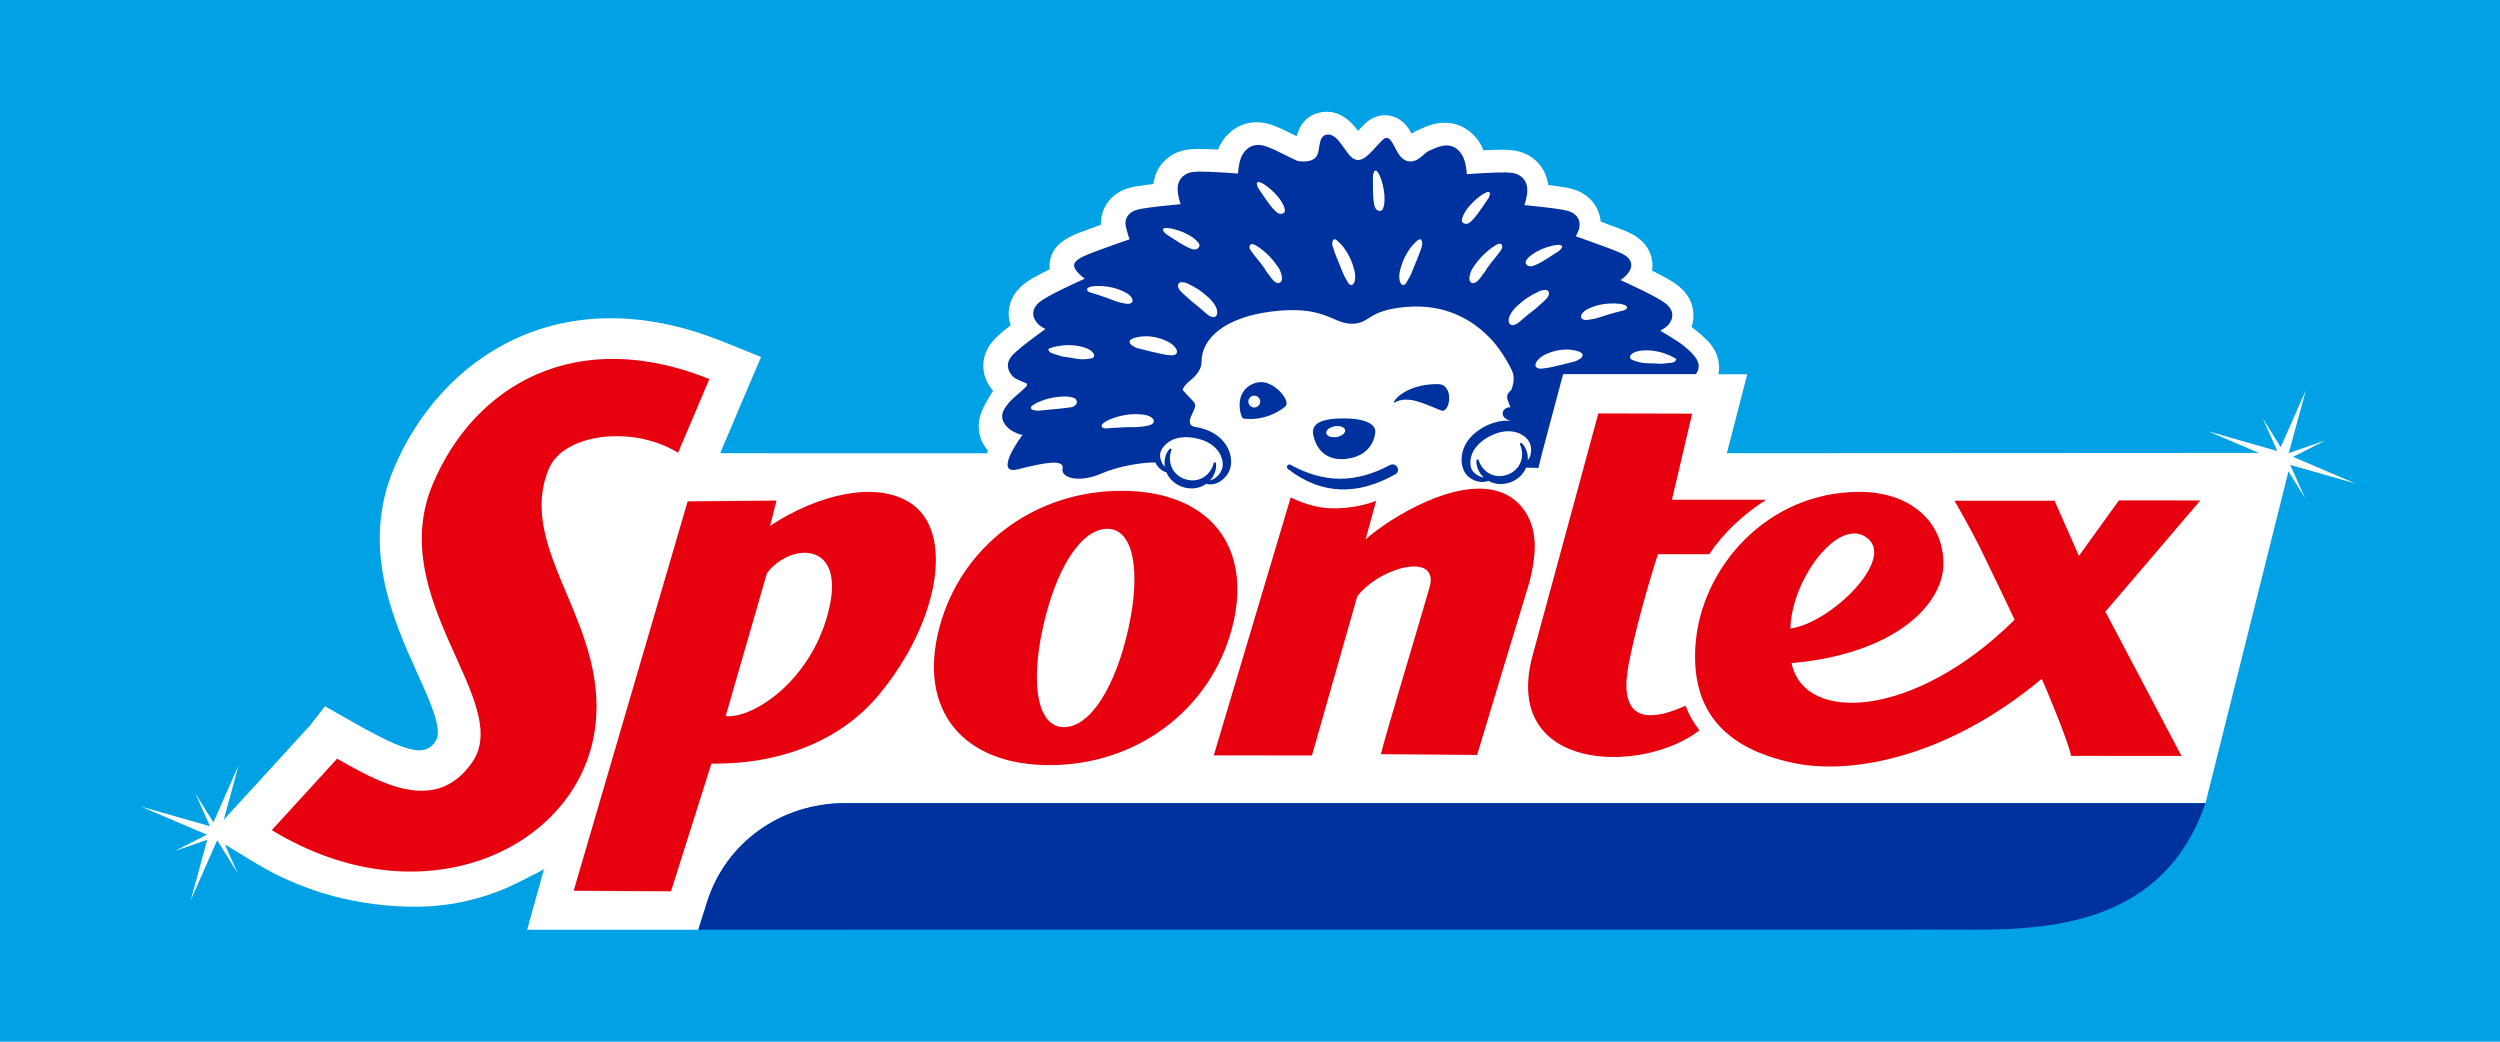
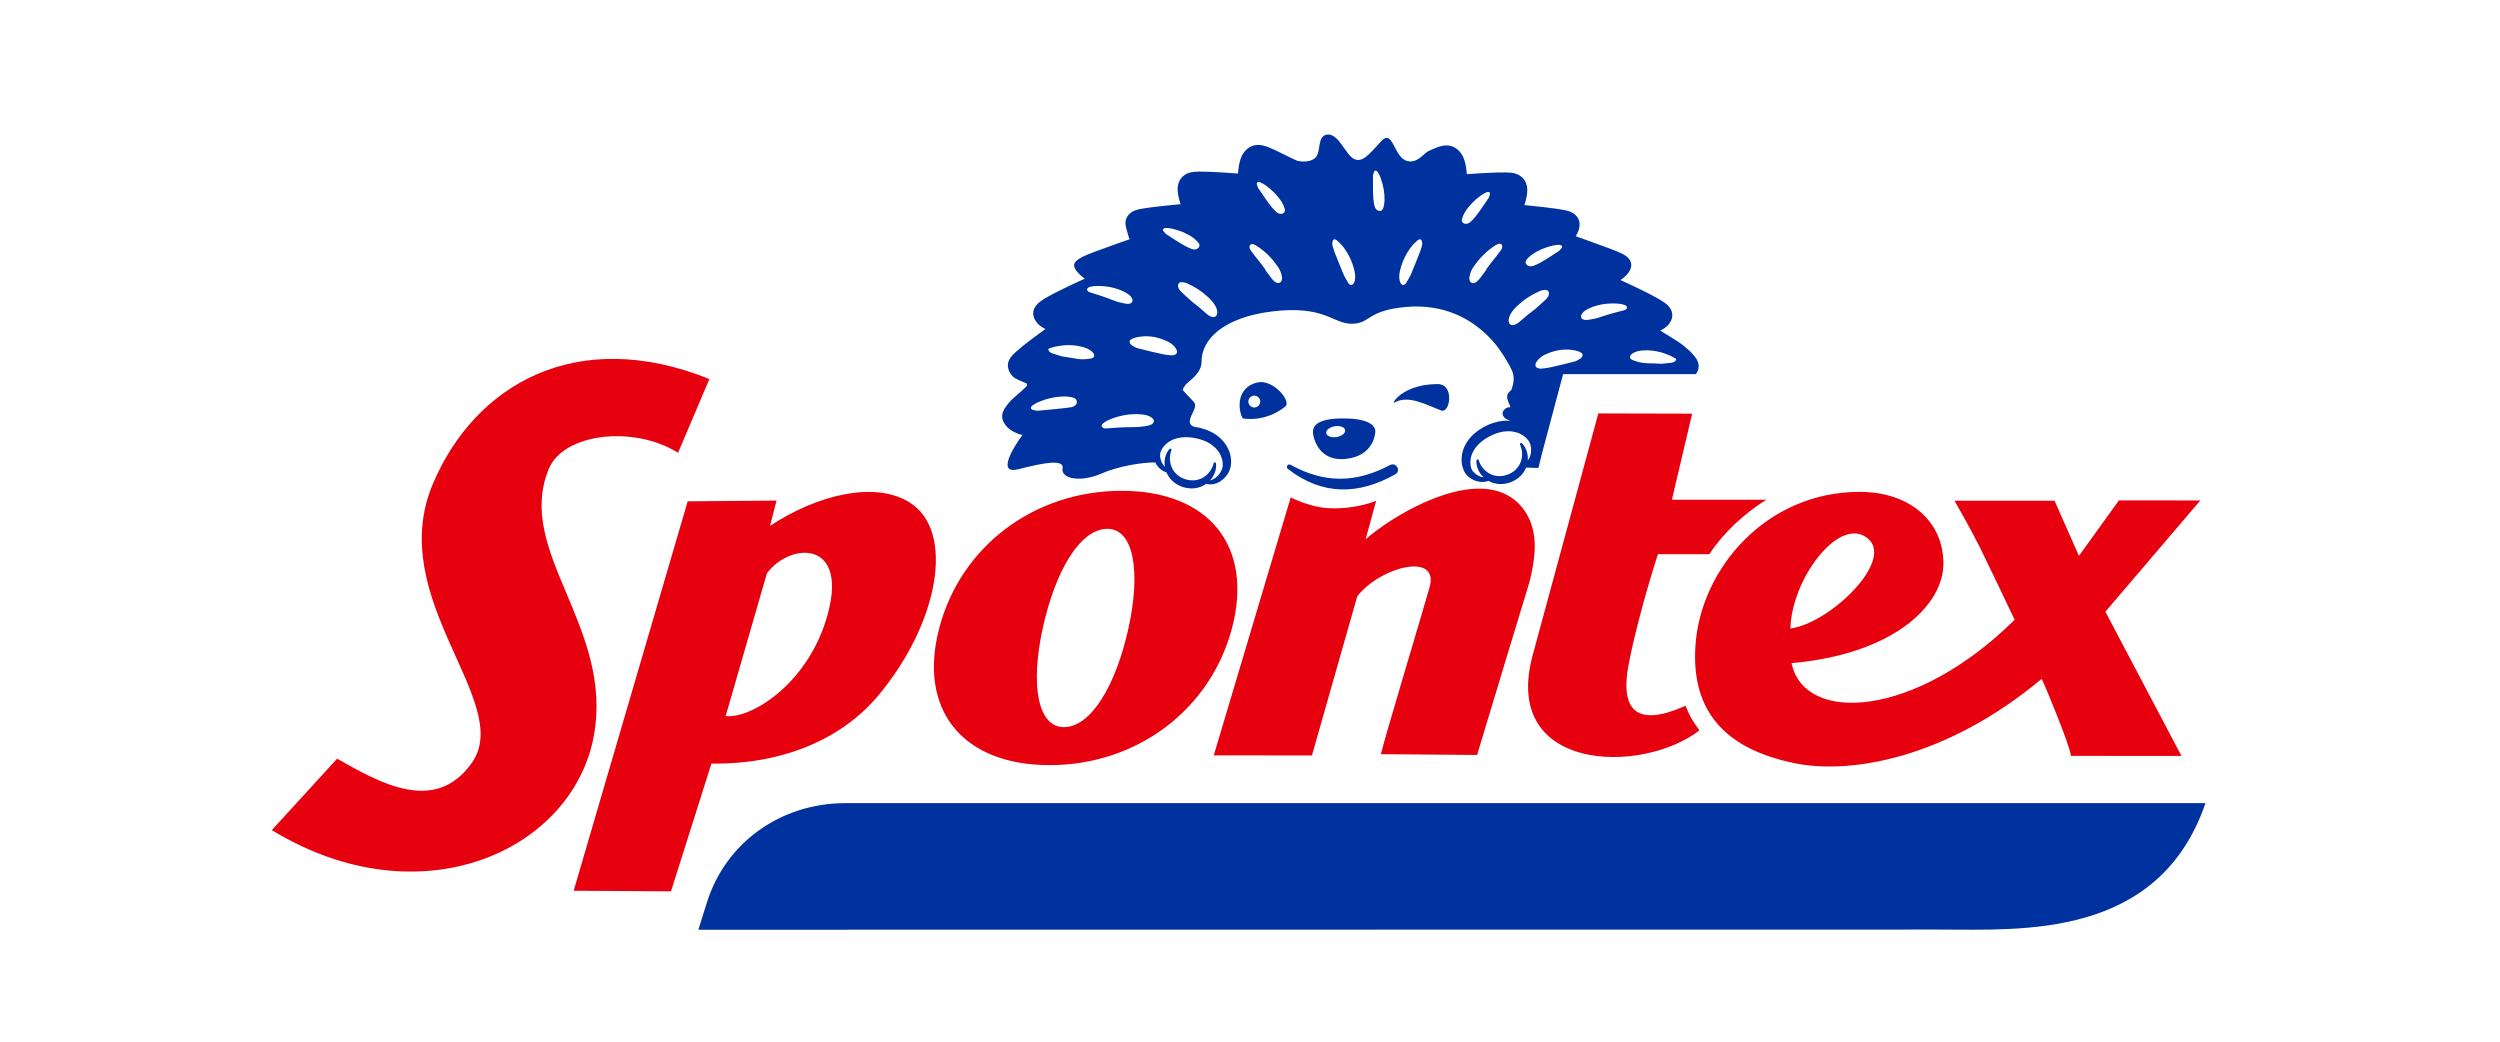
<svg xmlns="http://www.w3.org/2000/svg" xmlns:xlink="http://www.w3.org/1999/xlink" version="1.1" id="Livello_1" x="0px" y="0px" width="340.157px" height="141.732px" viewBox="0 0 340.157 141.732" enable-background="new 0 0 340.157 141.732" xml:space="preserve">
-   <rect fill="#00A1E5" width="340.158" height="141.732" />
  <g>
    <defs>
      <rect id="SVGID_1_" width="340.157" height="141.732" />
    </defs>
    <clipPath id="SVGID_2_">
      <use xlink:href="#SVGID_1_" overflow="visible" />
    </clipPath>
    <path clip-path="url(#SVGID_2_)" fill="#FFFFFF" d="M320.511,65.794l-8.509-3.633l4.415-2.245l-4.922,1.708h-0.076l2.337-8.57   l-3.437,7.794l-2.461-3.967l1.997,4.485l-9.371-2.673l6.868,2.933l-72.388,0.042l2.773-10.744h-3.916   c0.229-1.206,0.003-2.469-0.707-3.58c-0.384-0.614-0.866-1.091-1.285-1.474c-0.288-0.264-0.653-0.576-1.1-0.937   c-0.178-0.143-0.371-0.295-0.576-0.454c0.153-0.442,0.244-0.898,0.266-1.355c0.065-1.381-0.482-2.72-1.528-3.755   c-0.511-0.512-1.087-0.891-1.599-1.202c-0.355-0.215-0.782-0.454-1.405-0.784c-0.335-0.174-0.703-0.361-1.111-0.563   c0.091-0.547,0.068-1.016,0.018-1.359c-0.222-1.53-1.221-2.829-2.814-3.66c-0.586-0.304-1.788-0.778-4.187-1.646   c-0.152-1.794-1.255-3.366-3.044-4.151c-0.557-0.249-1.244-0.406-1.723-0.494c-0.337-0.061-0.761-0.127-1.24-0.193   c-0.372-0.052-0.758-0.101-1.136-0.146c-0.083-0.691-0.287-1.342-0.612-1.947c-0.788-1.454-2.21-2.45-3.882-2.73   c-0.401-0.07-0.896-0.112-1.496-0.124c-0.354-0.005-0.785,0-1.267,0.014c-0.457,0.012-0.978,0.033-1.556,0.062   c-0.044-0.113-0.09-0.224-0.139-0.332c-0.938-2.085-3.256-3.913-6.321-3.295c-0.598,0.122-1.119,0.317-1.509,0.473   c-0.014,0.005-0.026,0.011-0.041,0.017c-0.307,0.129-0.665,0.286-1.067,0.475c-0.255,0.121-0.478,0.261-0.676,0.405   c-0.521-0.942-1.422-2.253-3.163-2.482c-0.893-0.118-2.229,0.034-3.511,1.427l-0.441,0.485c-0.058,0.062-0.115,0.126-0.175,0.191   c-0.897-1.2-2.356-2.767-4.637-2.586c-1.348,0.111-3.015,0.795-3.743,3.3c-0.212-0.104-0.424-0.209-0.634-0.313   c-0.335-0.167-0.664-0.329-0.991-0.486c-0.384-0.182-0.742-0.341-1.087-0.486c-0.357-0.146-0.901-0.354-1.516-0.483   c-3.071-0.633-5.389,1.194-6.327,3.291c-0.044,0.099-0.086,0.2-0.127,0.303c-0.565-0.032-1.076-0.055-1.522-0.069   c-0.476-0.017-0.915-0.024-1.301-0.021c-0.574,0.01-1.069,0.048-1.459,0.114c-1.699,0.275-3.125,1.272-3.919,2.746   c-0.315,0.592-0.516,1.236-0.597,1.913c-0.369,0.043-0.746,0.089-1.109,0.137c-0.478,0.064-0.902,0.127-1.239,0.187   c-0.48,0.086-1.168,0.24-1.704,0.478c-2.003,0.869-3.145,2.7-3.082,4.737c-2.372,0.847-3.522,1.297-4.113,1.601   c-0.692,0.358-2.53,1.308-2.838,3.4c-0.055,0.373-0.053,0.726-0.01,1.057c-0.394,0.194-0.756,0.375-1.082,0.544   c-0.59,0.311-1.031,0.555-1.401,0.777c-0.497,0.301-1.075,0.679-1.57,1.177c-1.056,1.044-1.603,2.378-1.539,3.756   c0.022,0.463,0.115,0.926,0.271,1.372c-0.201,0.157-0.391,0.306-0.568,0.448c-0.43,0.346-0.795,0.657-1.084,0.922   c-0.421,0.385-0.904,0.862-1.274,1.455c-1.235,1.943-1.012,4.327,0.525,6.084c-0.175,0.278-0.331,0.531-0.469,0.763   c-0.66,1.093-1.034,1.848-1.246,2.523c-0.506,1.597-0.226,3.468,1.034,4.861c-0.06,0.125-0.114,0.239-0.169,0.356H97.984   l5.567-13.099l-5.2-2.094c-22.124-8.91-38.416,2.236-44.748,17.236c-4.547,10.767-0.076,20.679,3.188,27.917   c1.484,3.292,3.298,7.184,2.656,8.839c-0.123,0.316-0.335,0.652-0.546,0.864c-1.357,1.36-3.395,1.156-10.355-2.78l-4.333-2.449   l-1.978,2.552l-11.791,12.894l2.028-7.439l-3.437,7.793l-2.461-3.966l1.998,4.485l-9.371-2.674l8.954,3.824l-4.366,2.22l4.409-1.53   l-2.243,8.227l3.6-8.163l2.793,4.502l-1.753-3.937l4.03,2.457c7.003,4.27,14.599,6.026,21.968,6.026   c4.95,0,9.935-1.222,14.323-3.505c1.029-0.534,2.097-1.013,3.103-1.608l-2.293,8.243H95.02l1.182-3.763   c2.596-8.202,10.12-13.423,18.722-13.463h185.162l11.288-45.144l2.259,3.64l-2.01-4.514L320.511,65.794z" />
    <path clip-path="url(#SVGID_2_)" fill="#00329F" d="M300.085,109.276c-6.371,18.562-25.14,17.203-36.218,17.203L95.02,126.5   l1.181-3.762c2.596-8.202,10.12-13.423,18.722-13.463H300.085z M174.873,55.321c-2.787,2.23-5.76,1.611-5.76,1.611   c-0.434-0.434-1.341-4.112,1.982-4.894C173.201,51.542,175.776,54.598,174.873,55.321 M171.23,54.07   c-0.314-0.314-0.824-0.314-1.139,0c-0.314,0.315-0.314,0.824,0,1.139c0.314,0.314,0.824,0.314,1.139,0   C171.545,54.894,171.545,54.385,171.23,54.07 M175.255,63.824c4.624,3.571,9.528,3.57,14.607,0.704   c0.816-0.461,0.092-1.692-0.732-1.254c-4.698,2.491-8.935,2.488-13.535-0.032C175.203,63.028,174.922,63.566,175.255,63.824    M196.118,55.859c1.164,0.431,1.838-3.599-0.504-3.599c-4.309,0-6.087,2.257-5.969,2.566   C191.579,53.645,193.96,55.059,196.118,55.859 M178.642,58.916c0-0.62,0-2.045,4.398-1.983c4.397,0.062,4.088,1.797,4.088,1.797   s-0.063,3.345-4.088,3.717C179.013,62.818,178.642,58.916,178.642,58.916 M181.857,59.464c0.709-0.116,1.231-0.537,1.165-0.943   c-0.065-0.404-0.693-0.64-1.402-0.525c-0.71,0.115-1.231,0.537-1.165,0.942C180.52,59.343,181.148,59.578,181.857,59.464    M230.749,50.903h-18.067l-2.861,10.743l-0.502,2.023c-0.551-0.014-1.108-0.029-1.675-0.043c-0.002,0.003-0.006,0.009-0.009,0.013   c-0.163,0.399-0.408,0.771-0.706,1.085c-0.396,0.394-0.869,0.693-1.381,0.893c-0.518,0.183-1.07,0.281-1.626,0.239   c-0.489-0.041-0.975-0.185-1.397-0.426c-0.388,0.145-0.816,0.187-1.229,0.119c-0.486-0.072-0.951-0.27-1.36-0.576   c-0.207-0.151-0.393-0.342-0.549-0.568c-0.082-0.109-0.147-0.242-0.207-0.365c-0.052-0.117-0.101-0.235-0.14-0.358   c-0.164-0.485-0.202-1.004-0.158-1.505c0.077-1.01,0.566-1.963,1.217-2.69c0.665-0.729,1.47-1.264,2.329-1.658   c0.867-0.377,1.83-0.632,2.828-0.582c0.089,0.004,0.177,0.013,0.266,0.022c0,0-0.539-0.178-0.788-0.408   c-0.723-0.735,0.08-1.447,0.632-1.453c0.048,0,0.1,0.015,0.138,0.029v-0.003c-0.08-0.421-0.319-0.74-0.404-1.133   c-0.005-0.027-0.012-0.054-0.016-0.08c-0.007-0.049-0.01-0.101-0.012-0.152c-0.001-0.034-0.004-0.068-0.002-0.105   c0.005-0.089,0.018-0.181,0.044-0.282c0.011-0.038,0.031-0.08,0.061-0.125c0.006-0.012,0.018-0.024,0.025-0.036   c0.025-0.036,0.053-0.074,0.087-0.114c0.009-0.01,0.02-0.021,0.029-0.032c0.039-0.044,0.081-0.089,0.13-0.137   c0.006-0.006,0.012-0.012,0.018-0.017c0.055-0.054,0.114-0.11,0.178-0.168c0.221-0.658,0.477-1.522,0.165-2.406   c-0.253-0.719-1.51-2.91-2.691-4.23c-2.866-3.204-6.798-5.064-11.739-4.654c-5.454,0.451-4.863,2.292-7.469,2.292   c-2.604,0-3.646-2.57-10.896-1.667c-6.502,0.81-9.563,3.786-9.524,6.827c0.013,1.002-0.696,1.875-1.619,2.626   c-0.483,0.392-0.848,0.782-0.947,1.234c0.576,0.685,1.577,1.567,1.663,1.88c0.223,0.816-1.051,1.964-0.604,2.771   c0.173,0.314,0.62,0.363,0.62,0.363c0.235,0.034,0.468,0.078,0.698,0.132c0.916,0.234,1.834,0.623,2.59,1.274   c0.762,0.647,1.334,1.538,1.536,2.529c0.105,0.496,0.117,1.012,0.006,1.517c-0.118,0.539-0.373,0.989-0.705,1.358   c-0.327,0.371-0.734,0.67-1.195,0.85c-0.449,0.182-0.963,0.212-1.418,0.088c-0.431,0.315-0.955,0.51-1.487,0.591   c-0.553,0.069-1.112,0.015-1.638-0.142c-0.521-0.172-1.017-0.433-1.431-0.808c-0.361-0.332-0.656-0.743-0.842-1.193   c-0.395-0.124-0.761-0.353-1.044-0.659c-0.197-0.205-0.357-0.442-0.488-0.698c-1.819-0.046-5.195,0.572-7.221,1.466   c-3.129,1.381-5.649,0.644-5.388-0.644c0.26-1.288-2.435-0.828-5.998,0.092c-2.934,0.757-0.855-2.75,0.553-4.682h-0.058   c-0.411-0.029-1.08-0.356-1.448-0.58c-0.717-0.446-1.768-1.558-0.996-2.885c0.266-0.459,0.767-1.102,1.315-1.577   c1.897-1.648,1.871-1.609,1.759-1.93c-0.382-0.188-1.488-0.573-1.846-0.914c-0.469-0.45-1.117-1.434-0.411-2.544   c0.201-0.323,0.524-0.625,0.747-0.828c0.249-0.229,0.571-0.501,0.94-0.799c0.691-0.553,1.554-1.2,2.397-1.817l0.708-0.516   c-0.283-0.142-0.568-0.311-0.809-0.51c-0.644-0.527-1.415-1.766-0.227-2.941c0.285-0.286,0.685-0.54,0.997-0.729   c0.338-0.203,0.758-0.432,1.234-0.683c0.896-0.464,1.994-0.988,3.06-1.482l1.111-0.508c-0.234-0.165-0.461-0.34-0.653-0.523   c-1.313-1.272-0.898-1.811,0.393-2.478c0.644-0.332,2.884-1.137,4.717-1.786l1.643-0.575c-0.159-0.27-0.35-1.141-0.45-1.448   c-0.389-1.217,0.193-2.048,1.094-2.439c0.174-0.077,0.526-0.182,1.013-0.269c0.3-0.053,0.678-0.109,1.105-0.166   c0.807-0.108,1.801-0.217,2.772-0.311l1.399-0.14l-0.059-0.182c-0.169-0.539-0.346-1.224-0.347-1.845   c-0.002-0.302,0.037-0.749,0.274-1.193c0.278-0.518,0.836-1.003,1.672-1.138c0.229-0.039,0.575-0.067,1.01-0.074   c0.323-0.003,0.715,0.005,1.14,0.019c0.808,0.026,1.761,0.081,2.673,0.143l1.442,0.104c0.013-0.166,0.029-0.334,0.048-0.5   c0.063-0.553,0.181-1.246,0.439-1.825c0.159-0.355,0.965-1.899,2.854-1.508c0.351,0.073,0.7,0.206,0.972,0.316   c0.272,0.115,0.591,0.256,0.931,0.417c0.611,0.294,1.31,0.649,1.981,0.973c0.29,0.141,0.572,0.273,0.839,0.393   c0,0,1.544,0.383,2.429-0.383c0.886-0.765,0.183-3.07,1.704-3.194c1.52-0.124,2.478,2.821,3.62,3.336   c1.142,0.515,2.025-0.634,3.67-2.421c1.643-1.788,1.677,2.257,3.586,2.702c1.364,0.318,2.203-1.06,2.812-1.351   c0.341-0.16,0.657-0.299,0.93-0.413c0.271-0.109,0.62-0.24,0.97-0.311c1.888-0.381,2.702,1.168,2.862,1.523   c0.261,0.581,0.383,1.275,0.447,1.828c0.021,0.166,0.037,0.334,0.052,0.5l1.441-0.097c0.911-0.057,1.864-0.107,2.672-0.128   c0.425-0.013,0.816-0.018,1.14-0.013c0.435,0.009,0.781,0.039,1.011,0.078c0.836,0.141,1.396,0.629,1.678,1.147   c0.238,0.446,0.279,0.893,0.279,1.195c0.002,0.621-0.171,1.305-0.338,1.844l-0.059,0.181l1.399,0.147   c0.972,0.099,1.967,0.213,2.774,0.326c0.427,0.059,0.806,0.116,1.105,0.172c0.487,0.09,0.839,0.196,1.015,0.274   c0.903,0.396,1.489,1.23,1.105,2.445c-0.098,0.306-0.253,0.609-0.41,0.878l1.646,0.584c1.836,0.659,4.081,1.476,4.726,1.811   c1.295,0.674,1.68,1.782,0.373,3.047c-0.192,0.182-0.418,0.356-0.65,0.52l1.113,0.513c1.069,0.5,2.168,1.03,3.066,1.498   c0.478,0.254,0.899,0.485,1.239,0.689c0.312,0.192,0.713,0.447,1,0.735c1.193,1.181,0.429,2.416-0.213,2.941   c-0.24,0.197-0.524,0.364-0.807,0.505c0,0,2.361,1.393,3.055,1.949c0.37,0.3,0.693,0.574,0.944,0.804   c0.224,0.205,0.516,0.53,0.751,0.832C231.355,49.49,231.201,50.293,230.749,50.903 M158.29,31.435   c0.11,0.166,0.283,0.319,0.359,0.405c0.955,0.604,1.75,1.175,2.649,1.655c0.242,0.13,0.503,0.242,0.76,0.348   c0.366,0.148,0.708,0.13,0.929-0.049c0.25-0.202,0.289-0.475,0.09-0.74c-0.194-0.258-0.449-0.504-0.737-0.708   c-0.812-0.573-1.78-0.985-2.843-1.229c-0.263-0.061-0.545-0.091-0.814-0.101C158.325,31.004,158.138,31.204,158.29,31.435    M146.515,54.764c0.028-0.333-0.182-0.591-0.583-0.688c-0.389-0.096-0.819-0.141-1.239-0.129c-1.181,0.033-2.348,0.304-3.444,0.778   c-0.273,0.118-0.531,0.273-0.763,0.438c-0.308,0.22-0.284,0.51,0.047,0.609c0.238,0.071,0.517,0.09,0.657,0.115   c1.327-0.101,4.294-0.41,4.601-0.486C146.225,55.293,146.492,55.057,146.515,54.764 M148.679,47.949   c-0.368-0.412-0.923-0.631-1.52-0.777c-1.237-0.301-2.384-0.248-3.462-0.034c-0.32,0.063-0.608,0.169-0.906,0.264   c-0.143,0.045-0.172,0.123-0.131,0.229c0.076,0.201,0.259,0.365,0.554,0.463c0.419,0.139,0.854,0.256,1.295,0.403   c0.661,0.086,1.317,0.207,1.969,0.319c0.727,0.125,1.354,0.061,1.952-0.037C148.909,48.701,149.018,48.333,148.679,47.949    M149.428,40.13c0.743,0.232,1.457,0.495,2.155,0.77c0.518,0.203,1.064,0.333,1.613,0.426c0.529,0.091,0.933-0.114,0.904-0.475   c-0.012-0.151-0.097-0.316-0.201-0.456c-0.211-0.284-0.546-0.493-0.909-0.677c-1.163-0.597-2.519-0.854-3.969-0.798   c-0.21,0.008-0.421,0.047-0.618,0.093c-0.279,0.064-0.493,0.173-0.492,0.375c0.002,0.193,0.178,0.326,0.448,0.412   C148.715,39.911,149.074,40.019,149.428,40.13 M156.937,57.071c-0.088-0.145-0.255-0.276-0.43-0.374   c-0.355-0.2-0.799-0.275-1.26-0.316c-1.476-0.135-2.982,0.145-4.427,0.773c-0.21,0.091-0.405,0.213-0.583,0.336   c-0.251,0.174-0.415,0.367-0.314,0.567c0.097,0.191,0.341,0.255,0.657,0.233c0.418-0.028,0.836-0.063,1.251-0.093   c0.869-0.062,1.725-0.082,2.572-0.084c0.626-0.002,1.246-0.088,1.849-0.212C156.834,57.783,157.144,57.419,156.937,57.071    M158.149,48.182c0.409,0.086,0.815,0.135,1.207,0.169c0.202,0.018,0.395-0.035,0.547-0.107c0.324-0.153,0.322-0.52,0.016-0.941   c-0.308-0.425-0.746-0.707-1.203-0.914c-1.314-0.597-2.581-0.751-3.743-0.556c-0.212,0.036-0.426,0.075-0.62,0.139   c-0.179,0.059-0.356,0.132-0.493,0.236c-0.262,0.199-0.19,0.543,0.162,0.786c0.217,0.149,0.471,0.259,0.627,0.346   C155.89,47.659,157.021,47.946,158.149,48.182 M158.708,60.373c-0.273,0.234-0.493,0.517-0.662,0.826   c-0.042,0.078-0.078,0.158-0.112,0.24c-0.024,0.074-0.051,0.138-0.062,0.218c-0.031,0.153-0.035,0.324-0.017,0.5   c0.054,0.489,0.277,0.997,0.641,1.376c-0.146-0.878,0.061-1.802,0.623-2.439c0.059-0.067,0.16-0.074,0.226-0.015   c0.052,0.045,0.067,0.117,0.043,0.178l-0.001,0.004c-0.33,0.849-0.245,1.758,0.119,2.483c0.364,0.724,1.032,1.237,1.811,1.47   c0.776,0.24,1.615,0.191,2.32-0.203c0.706-0.396,1.286-1.096,1.496-1.984v-0.003c0.021-0.087,0.107-0.14,0.193-0.12   c0.066,0.016,0.114,0.071,0.122,0.135c0.109,0.823-0.218,1.684-0.804,2.326c0.57-0.137,1.053-0.536,1.365-1.022   c0.196-0.31,0.336-0.654,0.358-0.969c0.021-0.347-0.028-0.708-0.134-1.047c-0.365-1.136-1.315-1.949-2.465-2.396   c-0.602-0.227-1.321-0.369-1.733-0.409C160.807,59.39,159.581,59.605,158.708,60.373 M165.389,41.676   c-0.224-0.424-0.538-0.814-0.961-1.193c-0.379-0.342-0.831-0.734-1.298-1.048c-0.459-0.309-0.969-0.592-1.558-0.866   c-0.244-0.112-0.487-0.151-0.693-0.174c-0.182-0.021-0.327,0.014-0.433,0.099c-0.063,0.052-0.142,0.148-0.159,0.316   c-0.026,0.262,0.088,0.53,0.341,0.796c0.13,0.137,0.264,0.274,0.403,0.397l0.036,0.031c0.323,0.285,0.657,0.58,1.061,0.963   c0.659,0.492,1.384,1.094,2.094,1.743c0.125,0.112,0.275,0.21,0.461,0.3c0.152,0.073,0.289,0.11,0.412,0.11   c0.065,0,0.126-0.01,0.182-0.031c0.13-0.049,0.227-0.149,0.29-0.297C165.692,42.525,165.63,42.129,165.389,41.676 M174.412,37.613   c-0.075-0.435-0.239-0.868-0.493-1.246c-0.828-1.238-1.854-2.256-3.045-2.981c-0.06-0.036-0.122-0.067-0.184-0.093   c-0.255-0.105-0.494-0.136-0.613,0.066c-0.124,0.208-0.067,0.475,0.118,0.741c0.188,0.267,0.387,0.53,0.593,0.783   c0.473,0.578,0.936,1.164,1.374,1.773c-0.014,0.01-0.024,0.021-0.037,0.032c0.283,0.367,0.552,0.748,0.83,1.119   c0.134,0.178,0.29,0.348,0.45,0.482c0.262,0.219,0.521,0.299,0.751,0.163C174.406,38.305,174.479,38.006,174.412,37.613    M174.811,28.434c-0.081-0.314-0.222-0.641-0.411-0.941c-0.531-0.847-1.267-1.606-2.154-2.247c-0.221-0.16-0.469-0.297-0.714-0.412   c-0.325-0.152-0.573-0.04-0.521,0.233c0.037,0.196,0.139,0.405,0.176,0.514c0.652,0.931,1.168,1.769,1.815,2.563   c0.174,0.216,0.372,0.421,0.569,0.619c0.28,0.28,0.604,0.397,0.875,0.318C174.754,28.993,174.894,28.757,174.811,28.434    M184.281,36.791c-0.312-1.283-0.856-2.346-1.525-3.212c-0.258-0.332-0.546-0.604-0.832-0.855c-0.2-0.174-0.42-0.264-0.565-0.001   c-0.148,0.267-0.098,0.61,0.017,0.952c0.119,0.358,0.232,0.725,0.375,1.062c0.347,0.822,0.667,1.669,1.006,2.487   c0.188,0.458,0.45,0.849,0.684,1.257c0.119,0.21,0.278,0.311,0.45,0.292c0.23-0.036,0.375-0.262,0.452-0.618   C184.436,37.712,184.393,37.243,184.281,36.791 M188.383,27.33c0.036-1.002-0.145-2.051-0.515-3.09   c-0.093-0.259-0.22-0.515-0.356-0.75c-0.184-0.313-0.451-0.364-0.56-0.11c-0.079,0.183-0.112,0.414-0.144,0.525   c0.016,1.142-0.029,2.13,0.059,3.156c0.021,0.277,0.069,0.561,0.121,0.838c0.074,0.392,0.274,0.674,0.542,0.766   c0.304,0.104,0.551-0.009,0.662-0.322C188.303,28.038,188.369,27.687,188.383,27.33 M193.422,32.723   c-0.146-0.263-0.366-0.173-0.566,0.001c-0.286,0.251-0.574,0.523-0.831,0.855c-0.67,0.866-1.214,1.929-1.526,3.212   c-0.11,0.452-0.154,0.921-0.061,1.364c0.077,0.356,0.221,0.582,0.451,0.618c0.173,0.019,0.332-0.082,0.452-0.292   c0.233-0.408,0.494-0.799,0.683-1.257c0.339-0.818,0.66-1.665,1.007-2.487c0.143-0.337,0.255-0.704,0.375-1.062   C193.52,33.333,193.569,32.99,193.422,32.723 M200.163,30.119c0.197-0.197,0.395-0.403,0.569-0.618   c0.646-0.795,1.162-1.633,1.814-2.564c0.037-0.109,0.139-0.318,0.177-0.514c0.052-0.272-0.196-0.385-0.521-0.233   c-0.245,0.116-0.493,0.253-0.714,0.412c-0.888,0.642-1.623,1.4-2.154,2.247c-0.188,0.301-0.33,0.628-0.41,0.941   c-0.084,0.323,0.056,0.559,0.364,0.648C199.56,30.516,199.882,30.4,200.163,30.119 M204.339,33.305   c-0.119-0.204-0.36-0.17-0.617-0.062c-0.062,0.026-0.125,0.058-0.185,0.095c-1.203,0.739-2.241,1.773-3.083,3.027   c-0.258,0.384-0.427,0.821-0.505,1.261c-0.07,0.397,0.002,0.697,0.252,0.844c0.229,0.135,0.491,0.053,0.757-0.17   c0.162-0.136,0.319-0.308,0.456-0.489c0.281-0.376,0.555-0.762,0.843-1.134c-0.013-0.011-0.025-0.022-0.037-0.033   c0.444-0.616,0.914-1.211,1.393-1.797c0.21-0.256,0.412-0.524,0.603-0.794C204.403,33.784,204.462,33.514,204.339,33.305    M207.797,36.087c0.221,0.179,0.563,0.198,0.928,0.049c0.258-0.105,0.52-0.217,0.761-0.348c0.899-0.48,1.694-1.051,2.649-1.654   c0.076-0.087,0.249-0.24,0.358-0.405c0.151-0.231-0.034-0.431-0.393-0.419c-0.27,0.01-0.551,0.039-0.814,0.101   c-1.063,0.244-2.03,0.656-2.843,1.229c-0.288,0.204-0.543,0.45-0.736,0.708C207.507,35.613,207.547,35.885,207.797,36.087    M208.322,61.002c-0.034-0.365-0.136-0.723-0.311-0.985c-0.197-0.287-0.456-0.542-0.748-0.745   c-1.212-0.829-2.826-0.739-4.221-0.079c-1.416,0.634-2.648,1.724-2.921,3.15c-0.072,0.352-0.072,0.711-0.018,1.059   c0.015,0.087,0.036,0.173,0.06,0.258c0.025,0.073,0.044,0.14,0.084,0.21c0.069,0.14,0.171,0.278,0.293,0.405   c0.343,0.354,0.831,0.618,1.351,0.695c-0.653-0.604-1.057-1.461-1.004-2.31c0.005-0.088,0.082-0.155,0.169-0.149   c0.069,0.004,0.125,0.051,0.145,0.113l0.001,0.004c0.261,0.873,0.885,1.539,1.617,1.889c0.73,0.348,1.572,0.344,2.331,0.05   c0.761-0.286,1.394-0.84,1.708-1.583c0.315-0.745,0.345-1.654-0.035-2.484l-0.001-0.003c-0.037-0.081-0.002-0.176,0.079-0.212   c0.063-0.029,0.134-0.014,0.18,0.031c0.59,0.583,0.859,1.464,0.791,2.33C208.237,62.189,208.374,61.578,208.322,61.002    M208.87,42.058c0.397-0.371,0.738-0.666,1.068-0.952l0.043-0.037c0.145-0.124,0.282-0.262,0.416-0.4   c0.261-0.267,0.379-0.537,0.354-0.801c-0.017-0.168-0.096-0.264-0.159-0.315c-0.108-0.088-0.257-0.121-0.444-0.1   c-0.21,0.024-0.459,0.064-0.708,0.178c-0.605,0.278-1.129,0.564-1.599,0.876c-0.481,0.317-0.945,0.712-1.335,1.056   c-0.435,0.382-0.758,0.775-0.99,1.2c-0.25,0.457-0.314,0.855-0.188,1.152c0.062,0.147,0.159,0.246,0.29,0.295   c0.057,0.022,0.119,0.033,0.187,0.033c0.125,0,0.267-0.038,0.423-0.112c0.192-0.092,0.346-0.191,0.474-0.303   C207.431,43.175,208.177,42.568,208.87,42.058 M215.177,48.016c-0.137-0.104-0.313-0.177-0.492-0.236   c-0.191-0.064-0.405-0.102-0.617-0.139c-1.155-0.195-2.417-0.041-3.725,0.556c-0.455,0.207-0.891,0.489-1.199,0.914   c-0.304,0.421-0.306,0.788,0.018,0.941c0.15,0.072,0.343,0.125,0.544,0.107c0.391-0.034,0.795-0.082,1.201-0.168   c1.123-0.237,2.249-0.524,3.484-0.843c0.156-0.087,0.409-0.196,0.624-0.346C215.365,48.559,215.437,48.215,215.177,48.016    M221.372,41.847c0.011-0.201-0.198-0.32-0.474-0.398c-0.194-0.056-0.402-0.104-0.612-0.123c-1.445-0.126-2.813,0.065-4.003,0.605   c-0.371,0.167-0.717,0.36-0.94,0.633c-0.111,0.135-0.203,0.295-0.223,0.446c-0.047,0.359,0.347,0.583,0.88,0.518   c0.553-0.067,1.104-0.17,1.631-0.348c0.712-0.241,1.438-0.47,2.189-0.665c0.36-0.093,0.725-0.184,1.085-0.278   C221.179,42.164,221.36,42.039,221.372,41.847 M227.951,48.765c-0.273-0.152-0.535-0.313-0.836-0.438   c-1.015-0.424-2.129-0.704-3.399-0.654c-0.615,0.024-1.202,0.129-1.645,0.46c-0.409,0.309-0.375,0.692,0.079,0.862   c0.566,0.215,1.168,0.403,1.905,0.424c0.662,0.02,1.329,0.032,1.994,0.078c0.461-0.055,0.91-0.085,1.349-0.137   c0.31-0.037,0.521-0.162,0.635-0.345C228.095,48.92,228.082,48.838,227.951,48.765" />
    <path clip-path="url(#SVGID_2_)" fill="#E7000E" d="M36.984,112.947l8.885-9.718c5.767,3.26,13.378,7.676,18.369,0.504   c5.708-8.215-11.955-22.228-5.345-37.882C64.61,52.31,78.466,44.305,96.52,51.576l-4.263,10.03   c-6.018-3.761-15.54-2.674-17.573,2.165c-4.684,11.193,8.83,21.492,6.118,36.331C77.942,115.746,57.223,125.289,36.984,112.947    M123.703,68.328c-4.676-2.878-12.422-1.06-18.928,3.223l0.883-3.442l-12.091,0.106l-15.513,52.983l13.244,0.079l5.499-17.381   c9.921,0.136,17.85-3.492,22.634-9.178C127.666,84.947,130.102,72.246,123.703,68.328 M112.367,84.441   c-2.721,8.675-10.092,13.356-13.633,12.991c0,0,4.008-13.917,5.61-19.417C107.504,73.708,115.866,73.318,112.367,84.441    M152.626,66.782c-11.856-0.004-21.882,7.5-24.822,18.648c-2.938,11.146,3.143,18.668,14.996,18.675s21.893-7.504,24.834-18.652   C170.558,74.307,164.497,66.79,152.626,66.782 M153.549,85.446c-1.73,7.88-5.133,13.491-8.794,13.49   c-3.551,0-4.584-5.709-2.868-13.495c1.729-7.89,5.132-13.496,8.793-13.487C154.221,71.954,155.257,77.662,153.549,85.446    M207.872,79.955c-0.492,1.553-5.842,19.259-6.893,22.766l-13.093-0.107c0.675-2.788,5.243-17.85,6.624-22.702   c1.384-4.859-6.706-2.823-9.841,1.228l-6.165,21.651l-13.357-0.011l10.472-35.105c0,0,2.583,1.374,5.319,1.479   c3.674,0.143,6.306-1.02,6.306-1.02l-1.44,5.251c3.502-3.073,12.271-8.354,18.078-6.523c3.03,0.954,5.041,3.792,4.938,7.76   C208.771,76.089,208.431,78.21,207.872,79.955 M299.381,68.094l-11.073-0.013l-5.442,7.555c0,0-2.726-6.174-3.316-7.503h-13.61   c0,0,2.343,4.095,3.423,6.29c1.36,2.755,4.031,8.379,4.754,9.9c-0.06,0.059-0.118,0.114-0.177,0.172   c-13.378,13.159-28.409,14.086-30.179,5.733c13.963-1.236,20.661-7.914,20.665-13.544c0-5.749-4.565-9.757-11.397-9.76   c-12.686-0.007-21.666,10.437-22.346,20.968c-0.507,7.854,2.947,13.825,13.588,15.967c7.598,1.528,20.594-0.695,33.526-11.496   l0.396,0.867c0,0,3.355,7.905,3.588,9.615l15.037,0.013l-10.354-19.629L299.381,68.094z M246.142,77.569   c2.228-3.641,5.482-6.198,7.886-4.393c3.953,2.939-5.017,11.64-10.428,12.34C243.671,82.991,244.617,80.065,246.142,77.569    M229.338,96.03c0.58,1.426,0.867,1.916,1.888,3.349c-7.829,6.061-27.006,5.688-22.685-10.237c0.976-3.632,8.934-32.89,8.934-32.89   l12.764,0.032l-2.753,11.711l12.839,0.003c-3.074,1.927-5.907,4.574-7.747,7.41h-6.998c0,0-2.611,7.963-3.961,14.879   C220.311,96.988,222.952,98.892,229.338,96.03" />
  </g>
</svg>